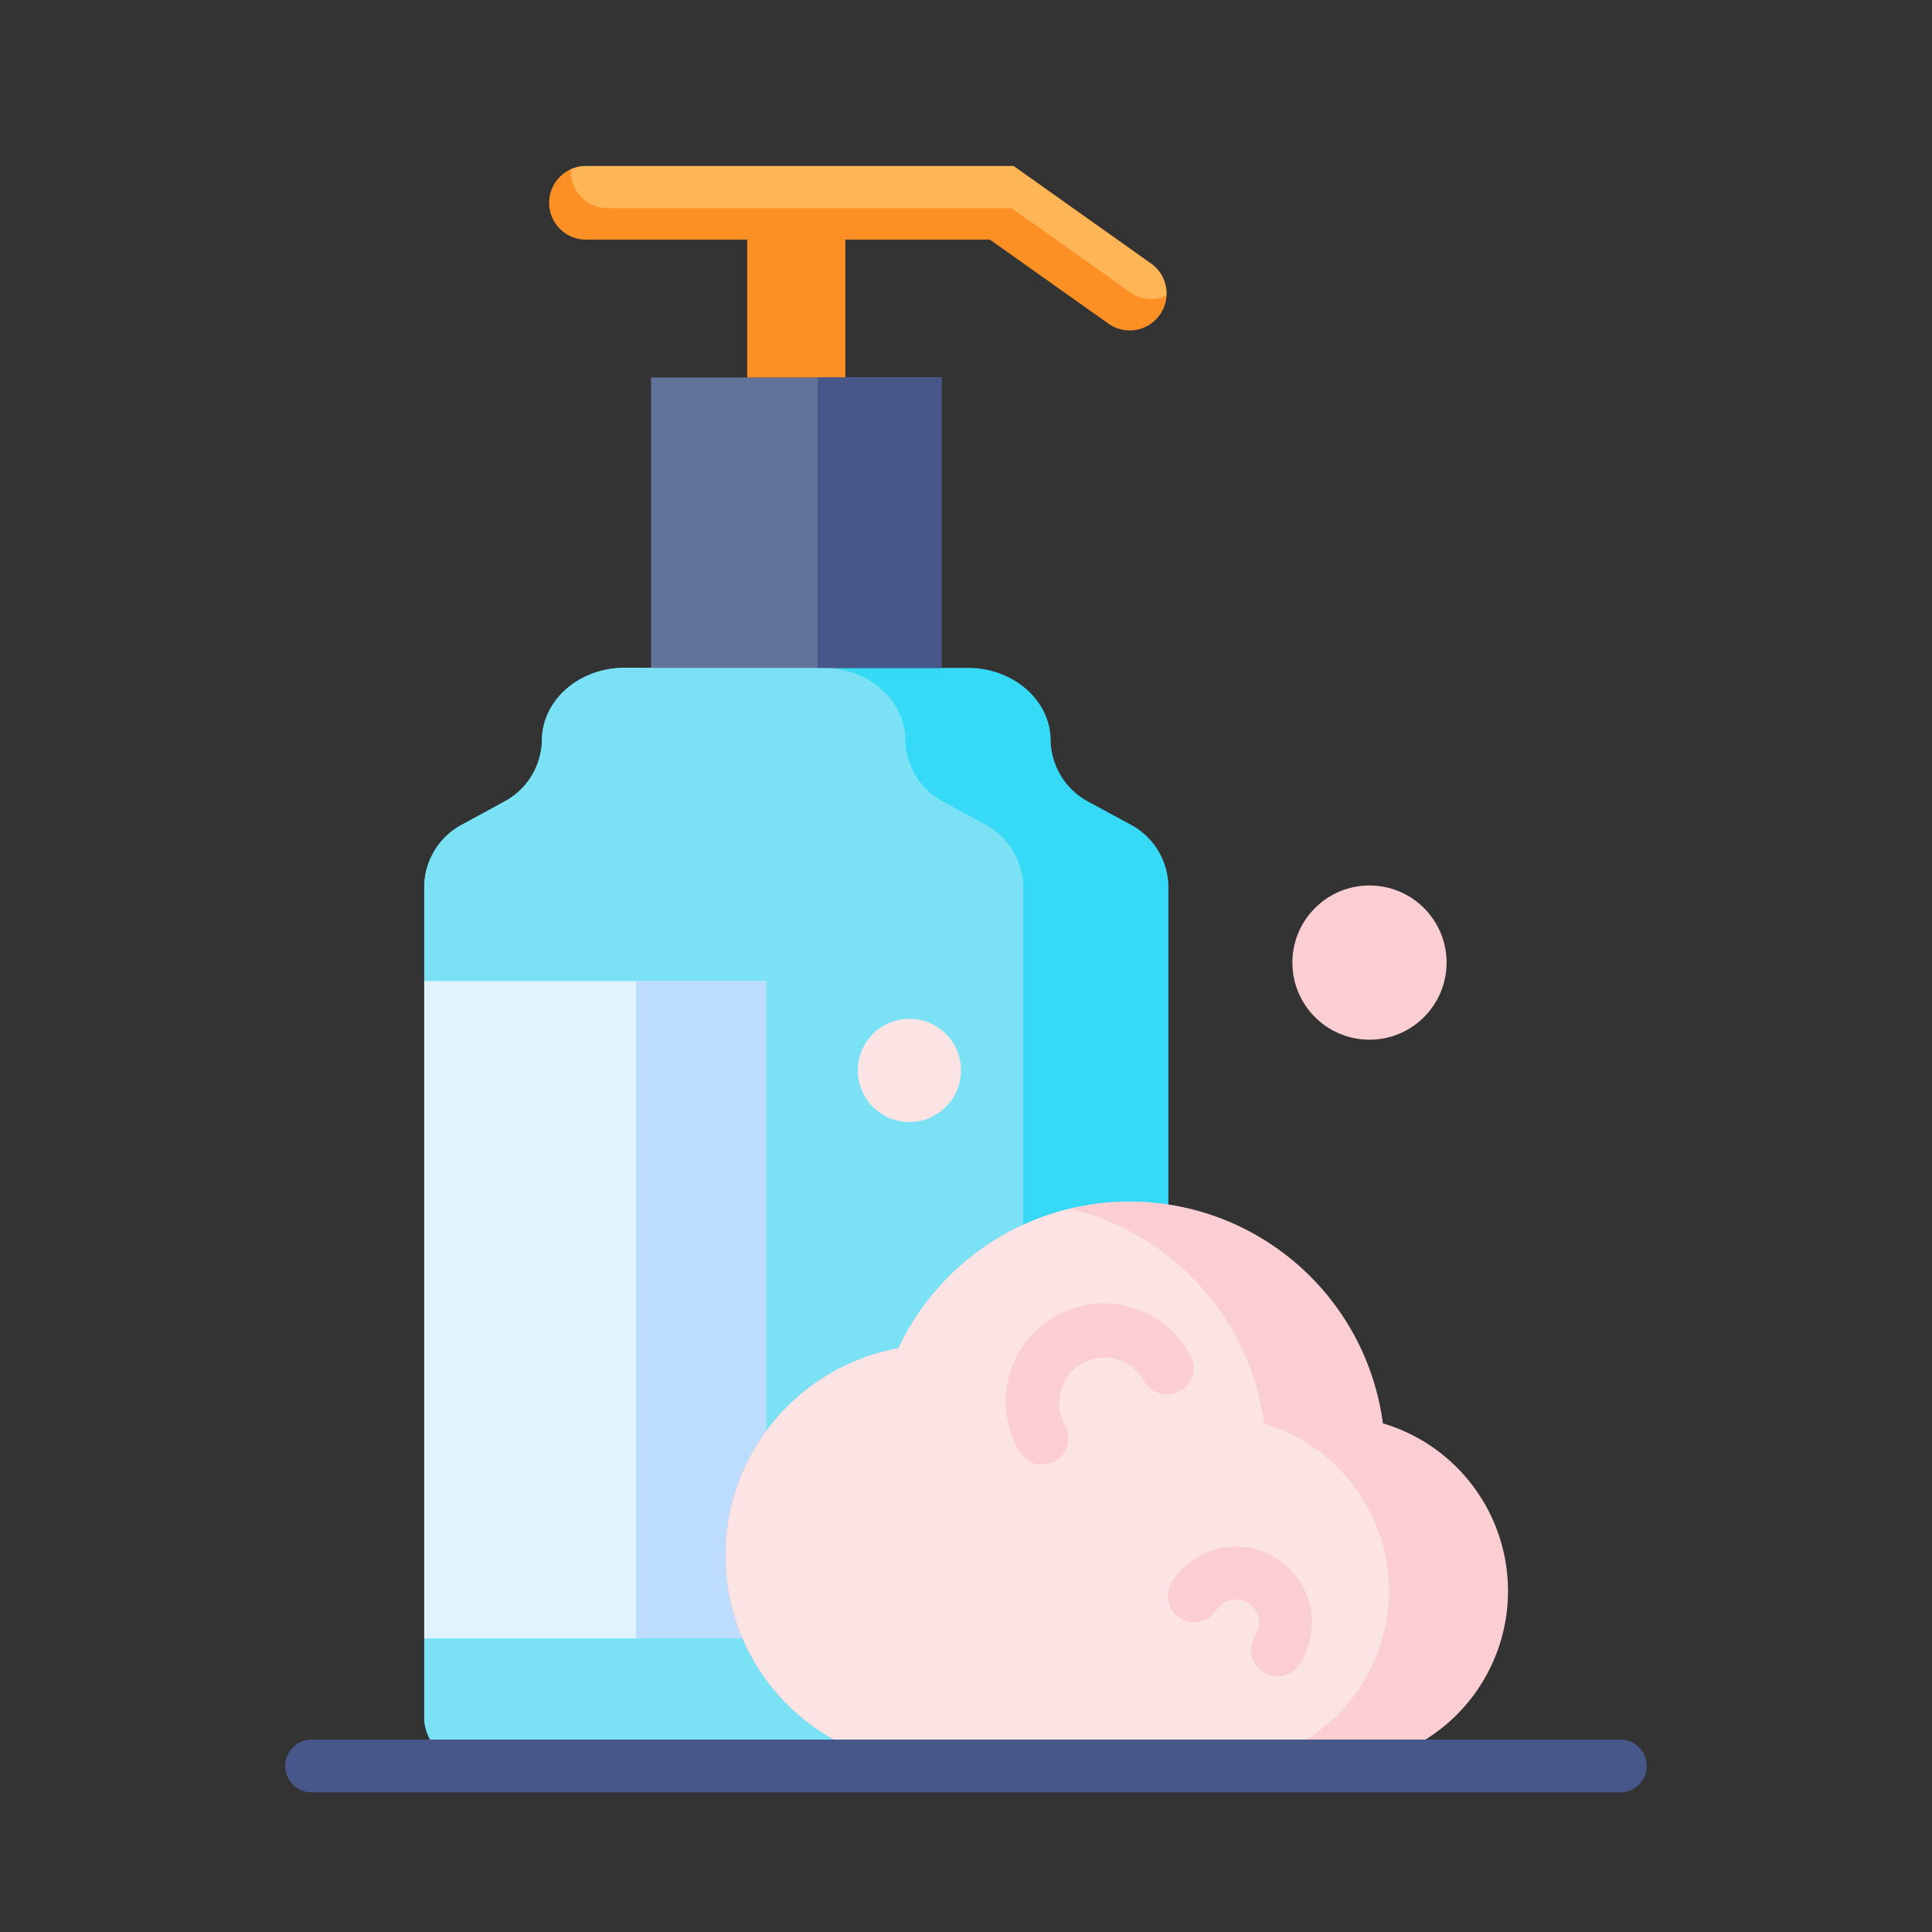
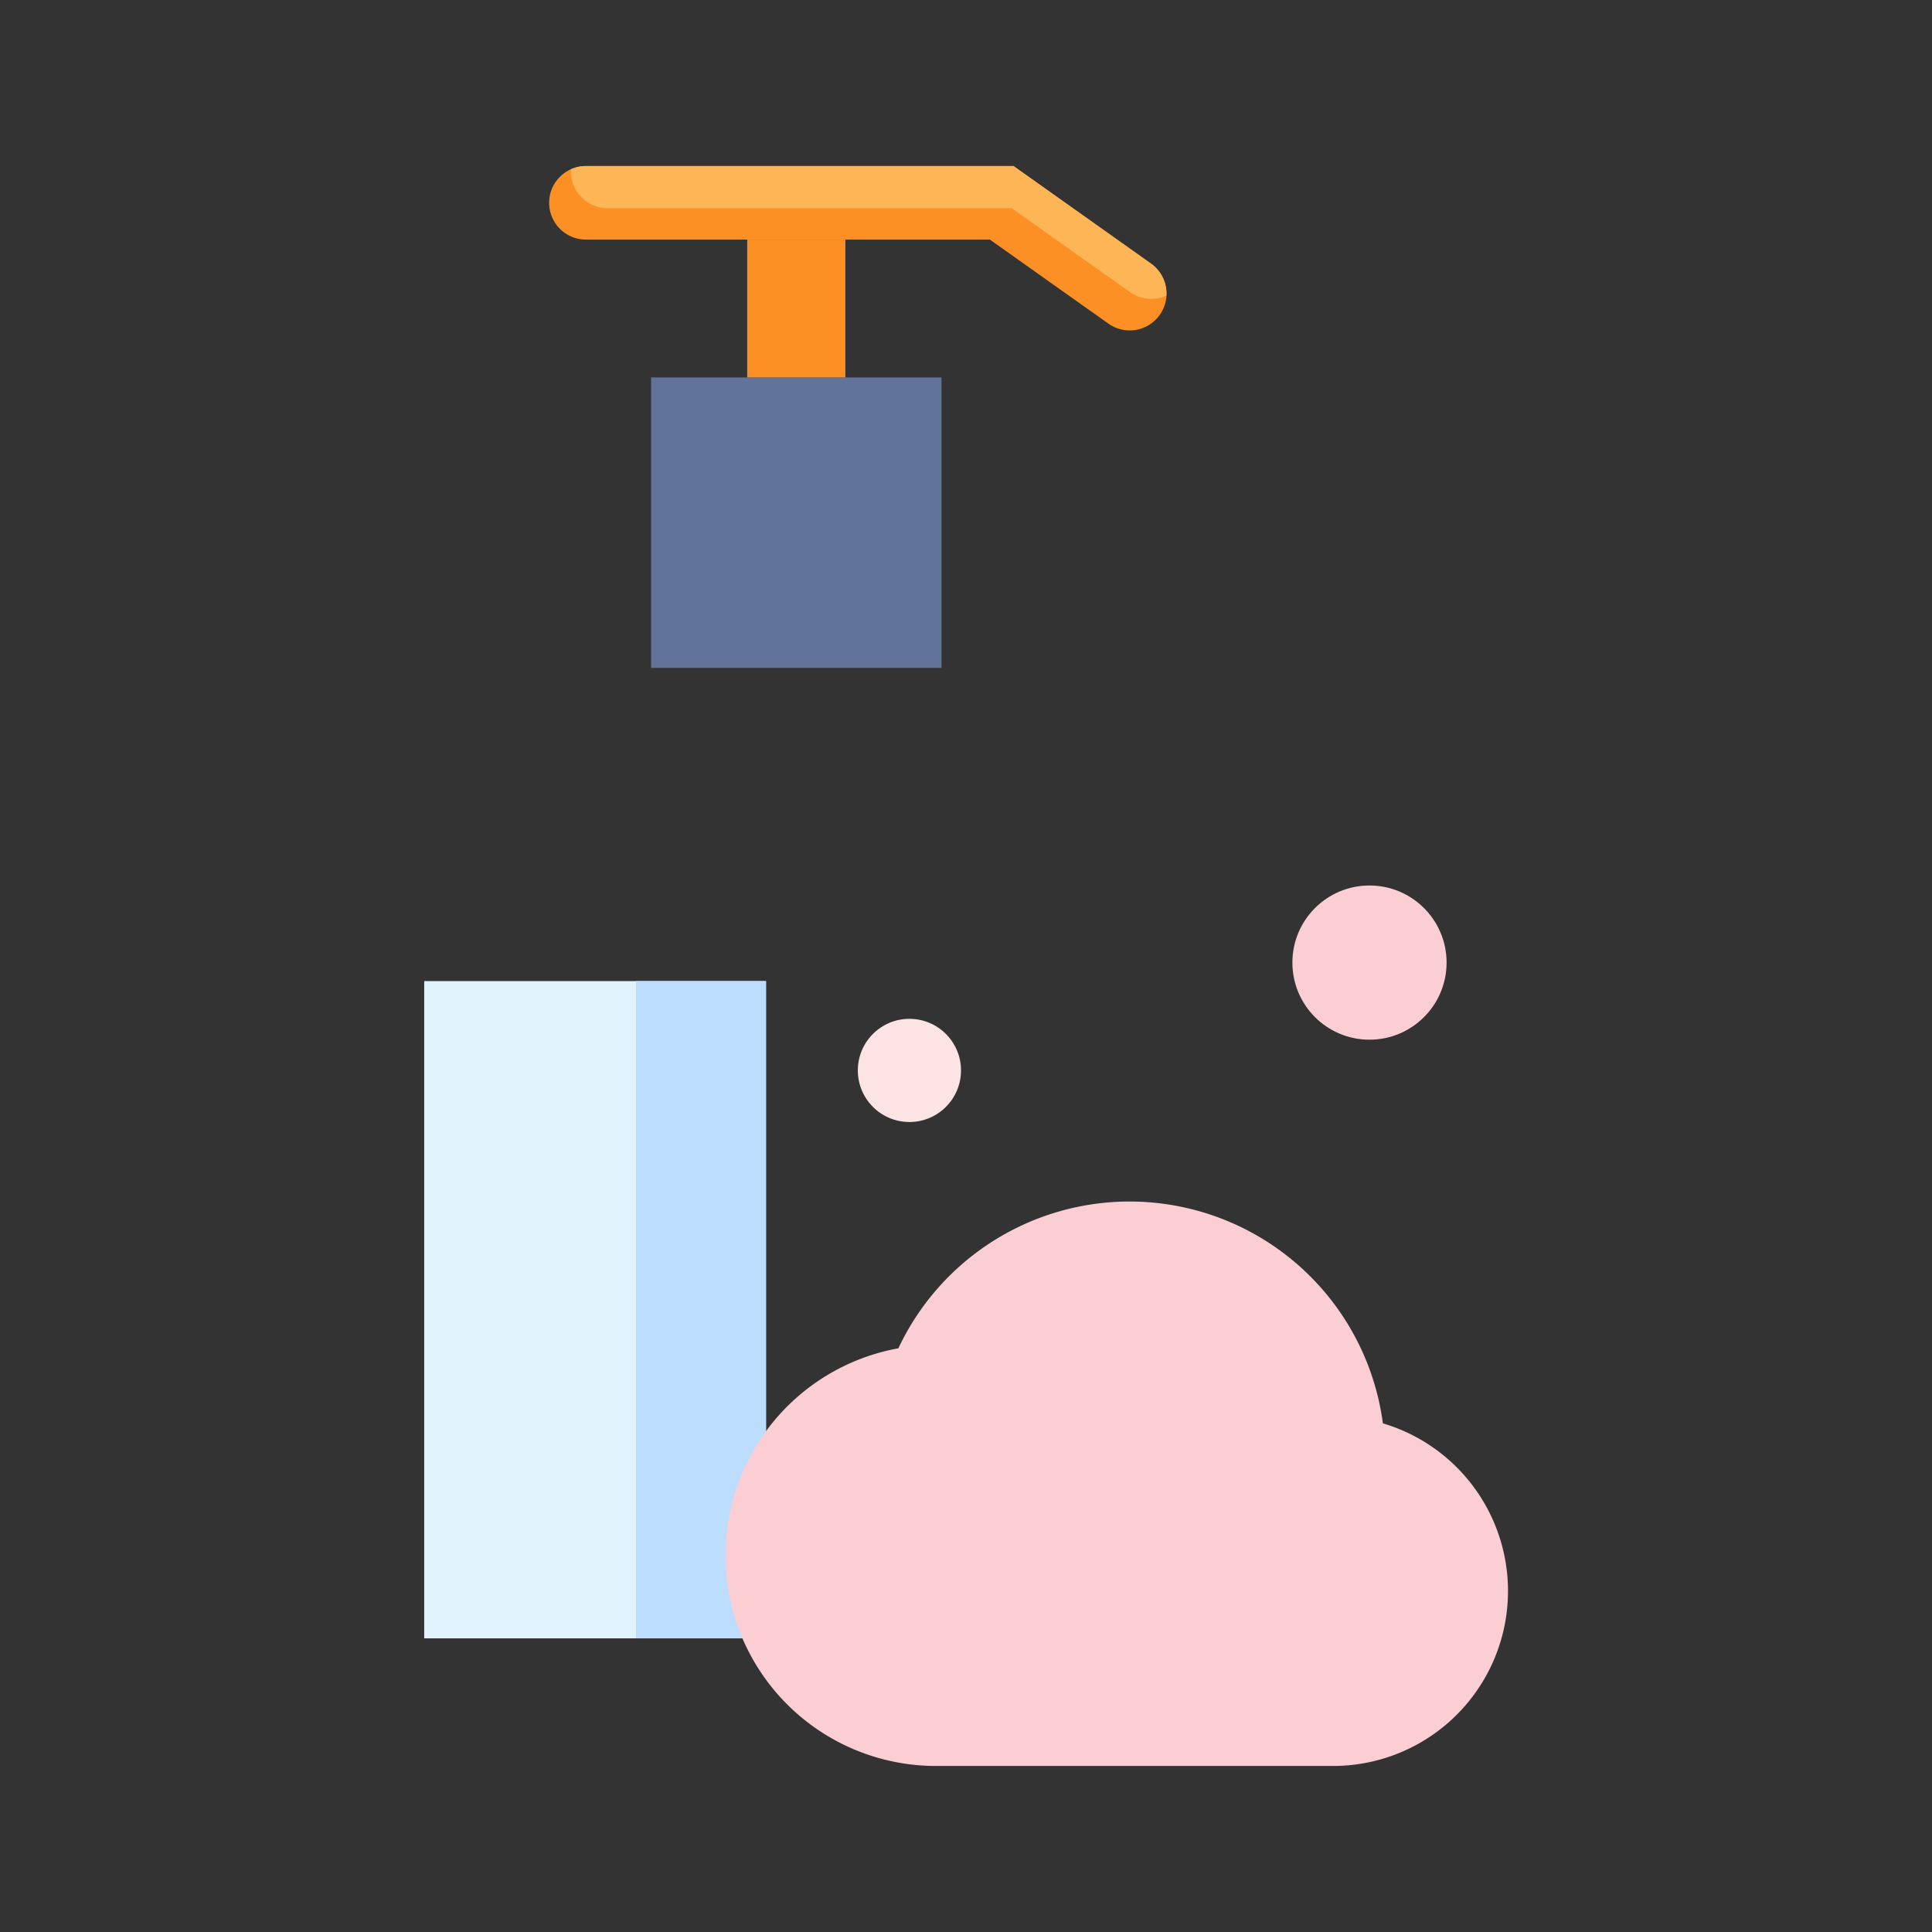
<svg xmlns="http://www.w3.org/2000/svg" id="Layer_1" height="512" viewBox="0 0 128 128" width="512" data-name="Layer 1">
  <rect x="0" y="0" width="128" height="128" fill="#333333" stroke="none" />
-   <path d="m69.608 49.068c0-2.661-2.454-4.818-5.481-4.818h-22.741c-3.027 0-5.481 2.157-5.481 4.818a4.72 4.72 0 0 1 -2.593 4.1l-2.612 1.419a4.72 4.72 0 0 0 -2.593 4.1v55.234a3.317 3.317 0 0 0 3.506 3.079h42.287a3.317 3.317 0 0 0 3.508-3.084v-55.234a4.72 4.72 0 0 0 -2.593-4.1l-2.615-1.419a4.72 4.72 0 0 1 -2.592-4.095z" fill="#36d9f6" />
-   <path d="m67.785 113.916v-55.234a4.72 4.72 0 0 0 -2.593-4.1l-2.613-1.424a4.72 4.72 0 0 1 -2.593-4.1c0-2.661-2.454-4.818-5.481-4.818h-13.119c-3.027 0-5.481 2.157-5.481 4.818a4.72 4.72 0 0 1 -2.593 4.1l-2.612 1.429a4.72 4.72 0 0 0 -2.593 4.1v55.234a3.317 3.317 0 0 0 3.506 3.079h32.664a3.317 3.317 0 0 0 3.508-3.084z" fill="#7be2f6" />
  <path d="m28.105 65h22.645v43.545h-22.645z" fill="#e1f4fe" />
  <path d="m42.135 65h8.615v43.545h-8.615z" fill="#bcddfe" />
  <path d="m43.134 25.006h19.244v19.244h-19.244z" fill="#62739a" />
  <path d="m49.506 15.875h6.5v9.131h-6.5z" fill="#fd9025" />
  <path d="m76.258 17.465-9.108-6.465h-28.331a2.437 2.437 0 0 0 -2.437 2.437 2.437 2.437 0 0 0 2.437 2.437h26.763l7.855 5.568a2.437 2.437 0 0 0 3.39-.567 2.437 2.437 0 0 0 -.569-3.41z" fill="#fd9025" />
  <circle cx="60.251" cy="70.918" fill="#fce4e4" r="3.418" />
  <circle cx="90.732" cy="63.774" fill="#fbced3" r="5.108" />
  <path d="m91.62 94.3a16.929 16.929 0 0 0 -32.1-4.972 13.948 13.948 0 0 0 2.523 27.672h26.257a11.59 11.59 0 0 0 3.32-22.7z" fill="#fbced3" />
-   <path d="m92.02 105.409a11.592 11.592 0 0 0 -8.275-11.1 16.949 16.949 0 0 0 -12.867-14.228 16.984 16.984 0 0 0 -11.359 9.252 13.948 13.948 0 0 0 2.524 27.667h18.385a11.591 11.591 0 0 0 11.592-11.591z" fill="#fce4e4" />
  <path d="m69.041 97.03a1.749 1.749 0 0 1 -1.525-.89 6.5 6.5 0 1 1 11.317-6.394 1.75 1.75 0 1 1 -3.047 1.721 3 3 0 0 0 -5.224 2.952 1.751 1.751 0 0 1 -1.521 2.611z" fill="#fbced3" />
  <path d="m84.631 111.063a1.75 1.75 0 0 1 -1.461-2.71 1.54 1.54 0 0 0 -.443-2.13 1.539 1.539 0 0 0 -2.131.443 1.75 1.75 0 1 1 -2.926-1.92 5.038 5.038 0 1 1 8.426 5.527 1.748 1.748 0 0 1 -1.465.79z" fill="#fbced3" />
-   <path d="m54.167 25.006h8.212v19.244h-8.212z" fill="#48578a" />
  <path d="m76.258 17.465-9.108-6.465h-28.331a2.422 2.422 0 0 0 -.984.21c0 .049-.014.094-.014.144a2.438 2.438 0 0 0 2.438 2.438h26.762l7.855 5.568a2.427 2.427 0 0 0 2.4.228 2.43 2.43 0 0 0 -1.018-2.123z" fill="#fdb556" />
-   <path d="m107.348 118.75h-86.7a1.75 1.75 0 0 1 0-3.5h86.7a1.75 1.75 0 0 1 0 3.5z" fill="#48578a" />
</svg>